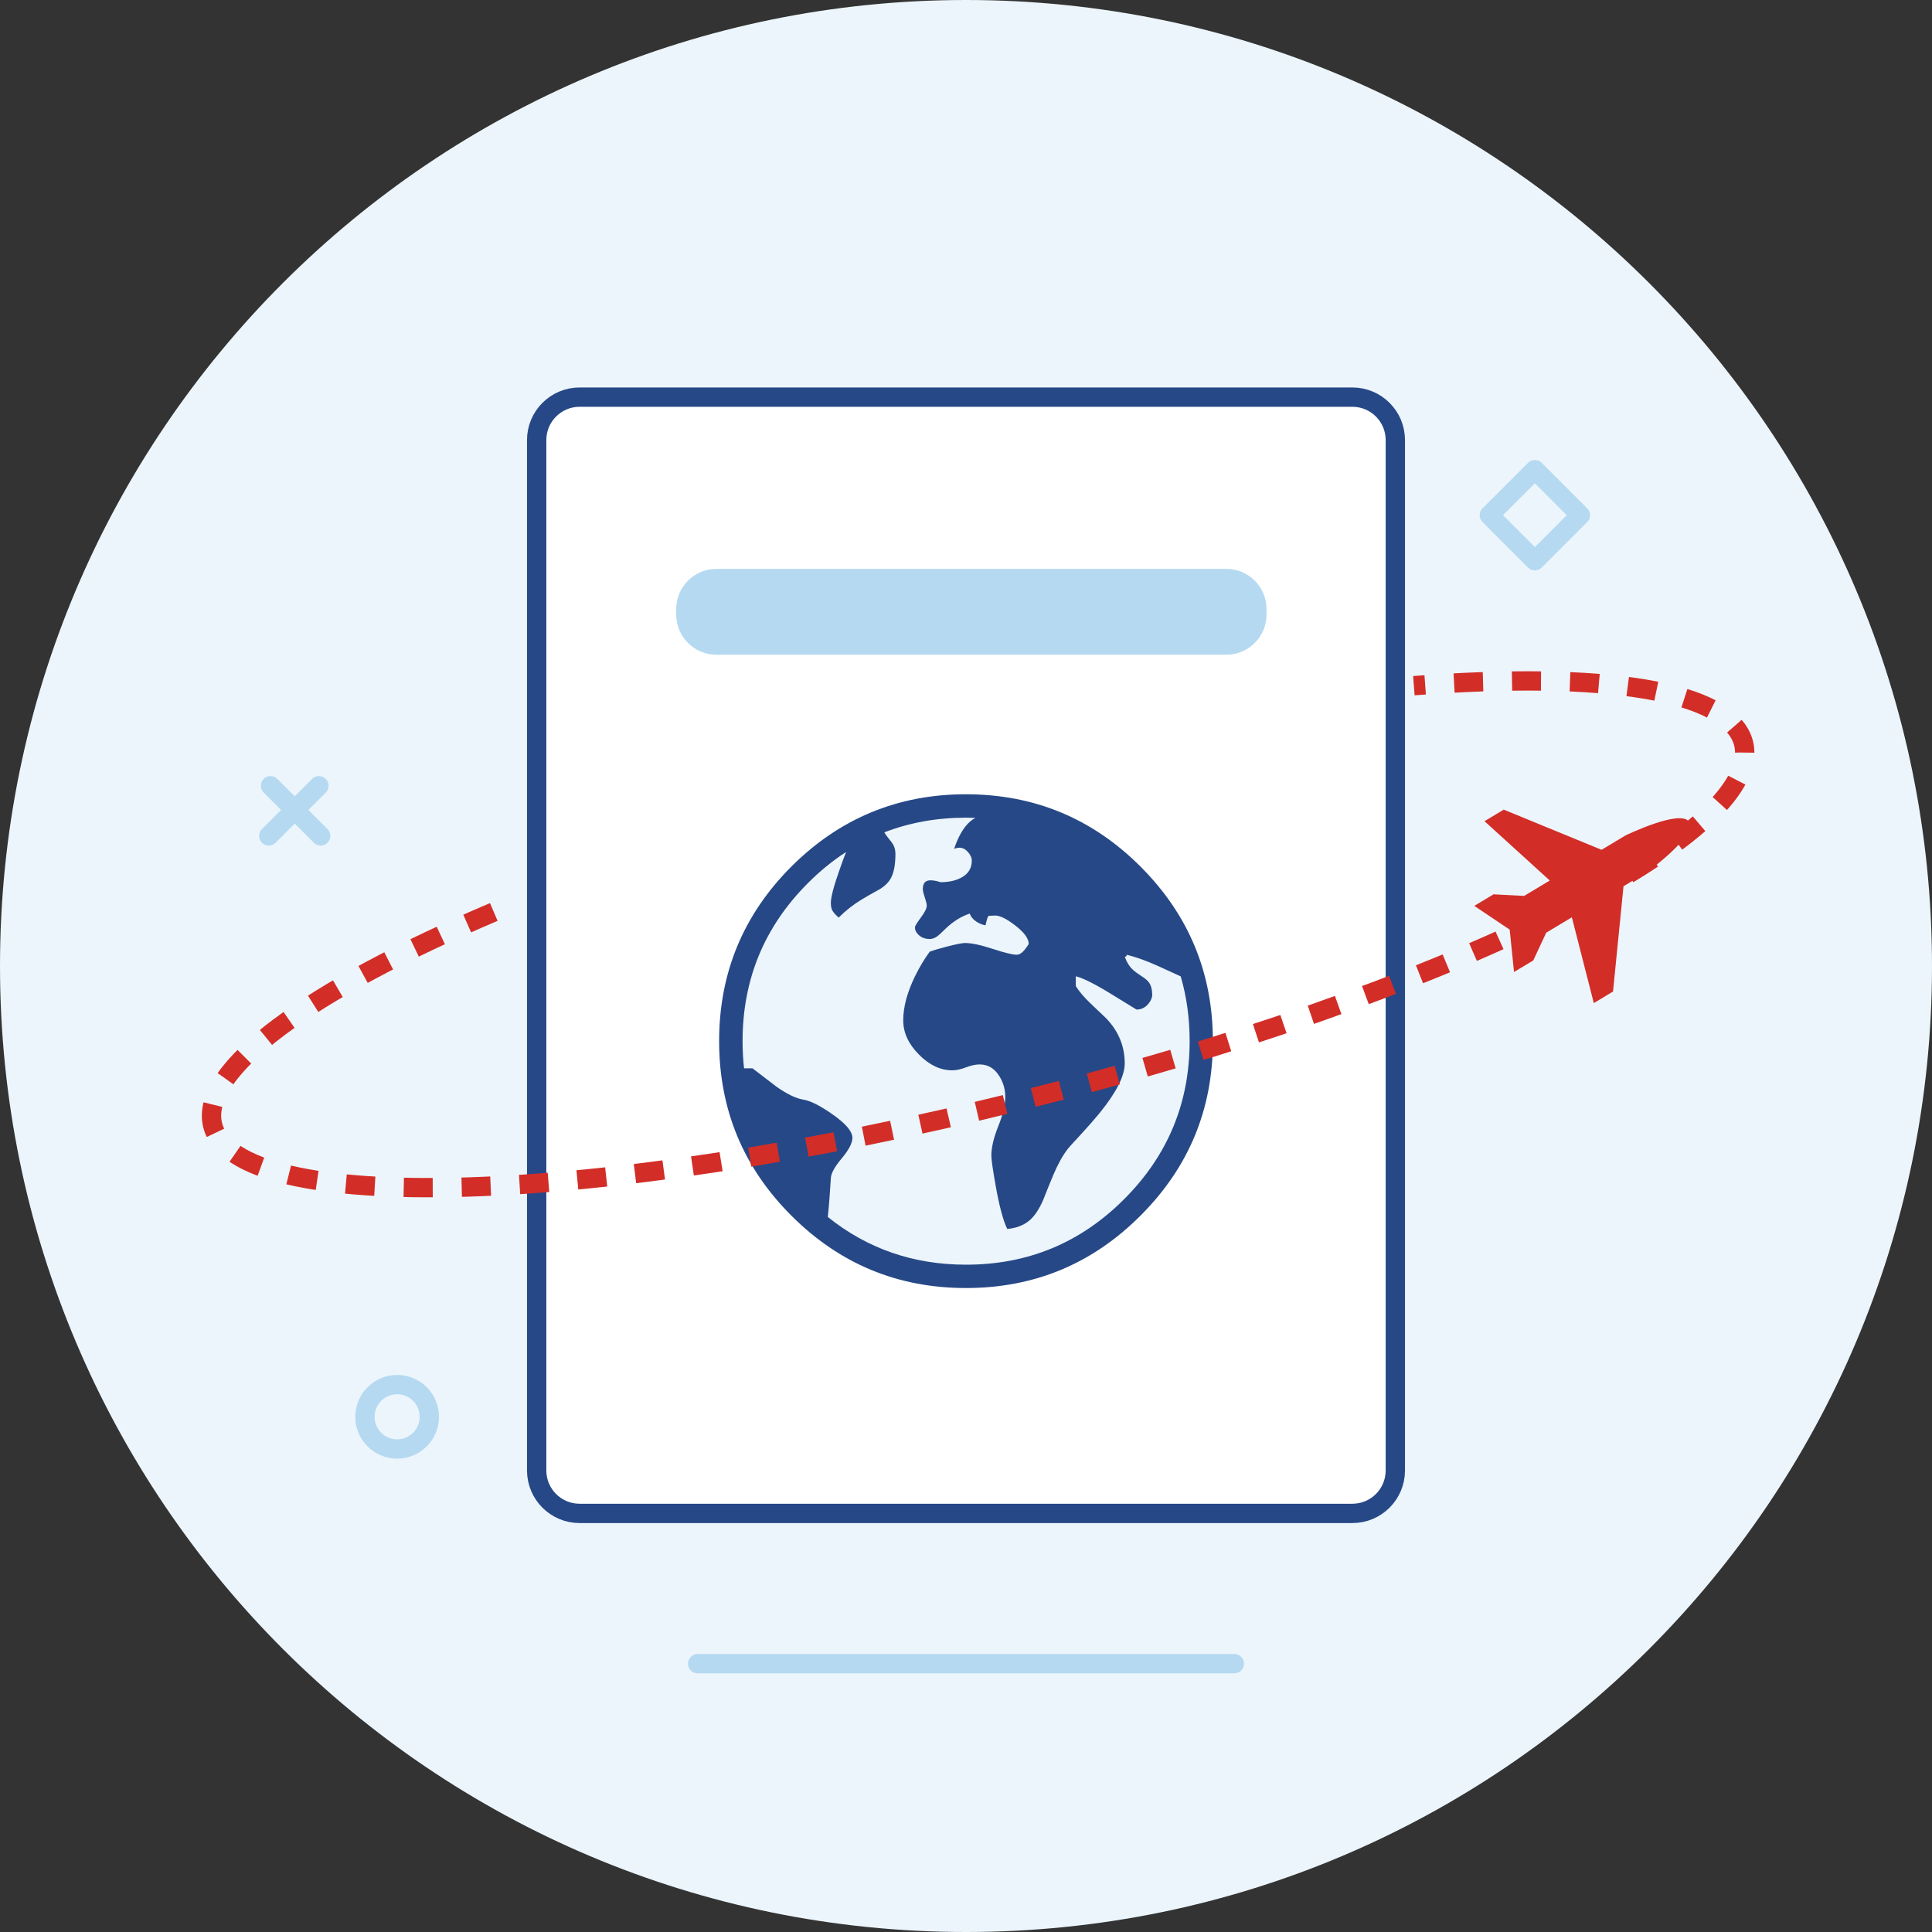
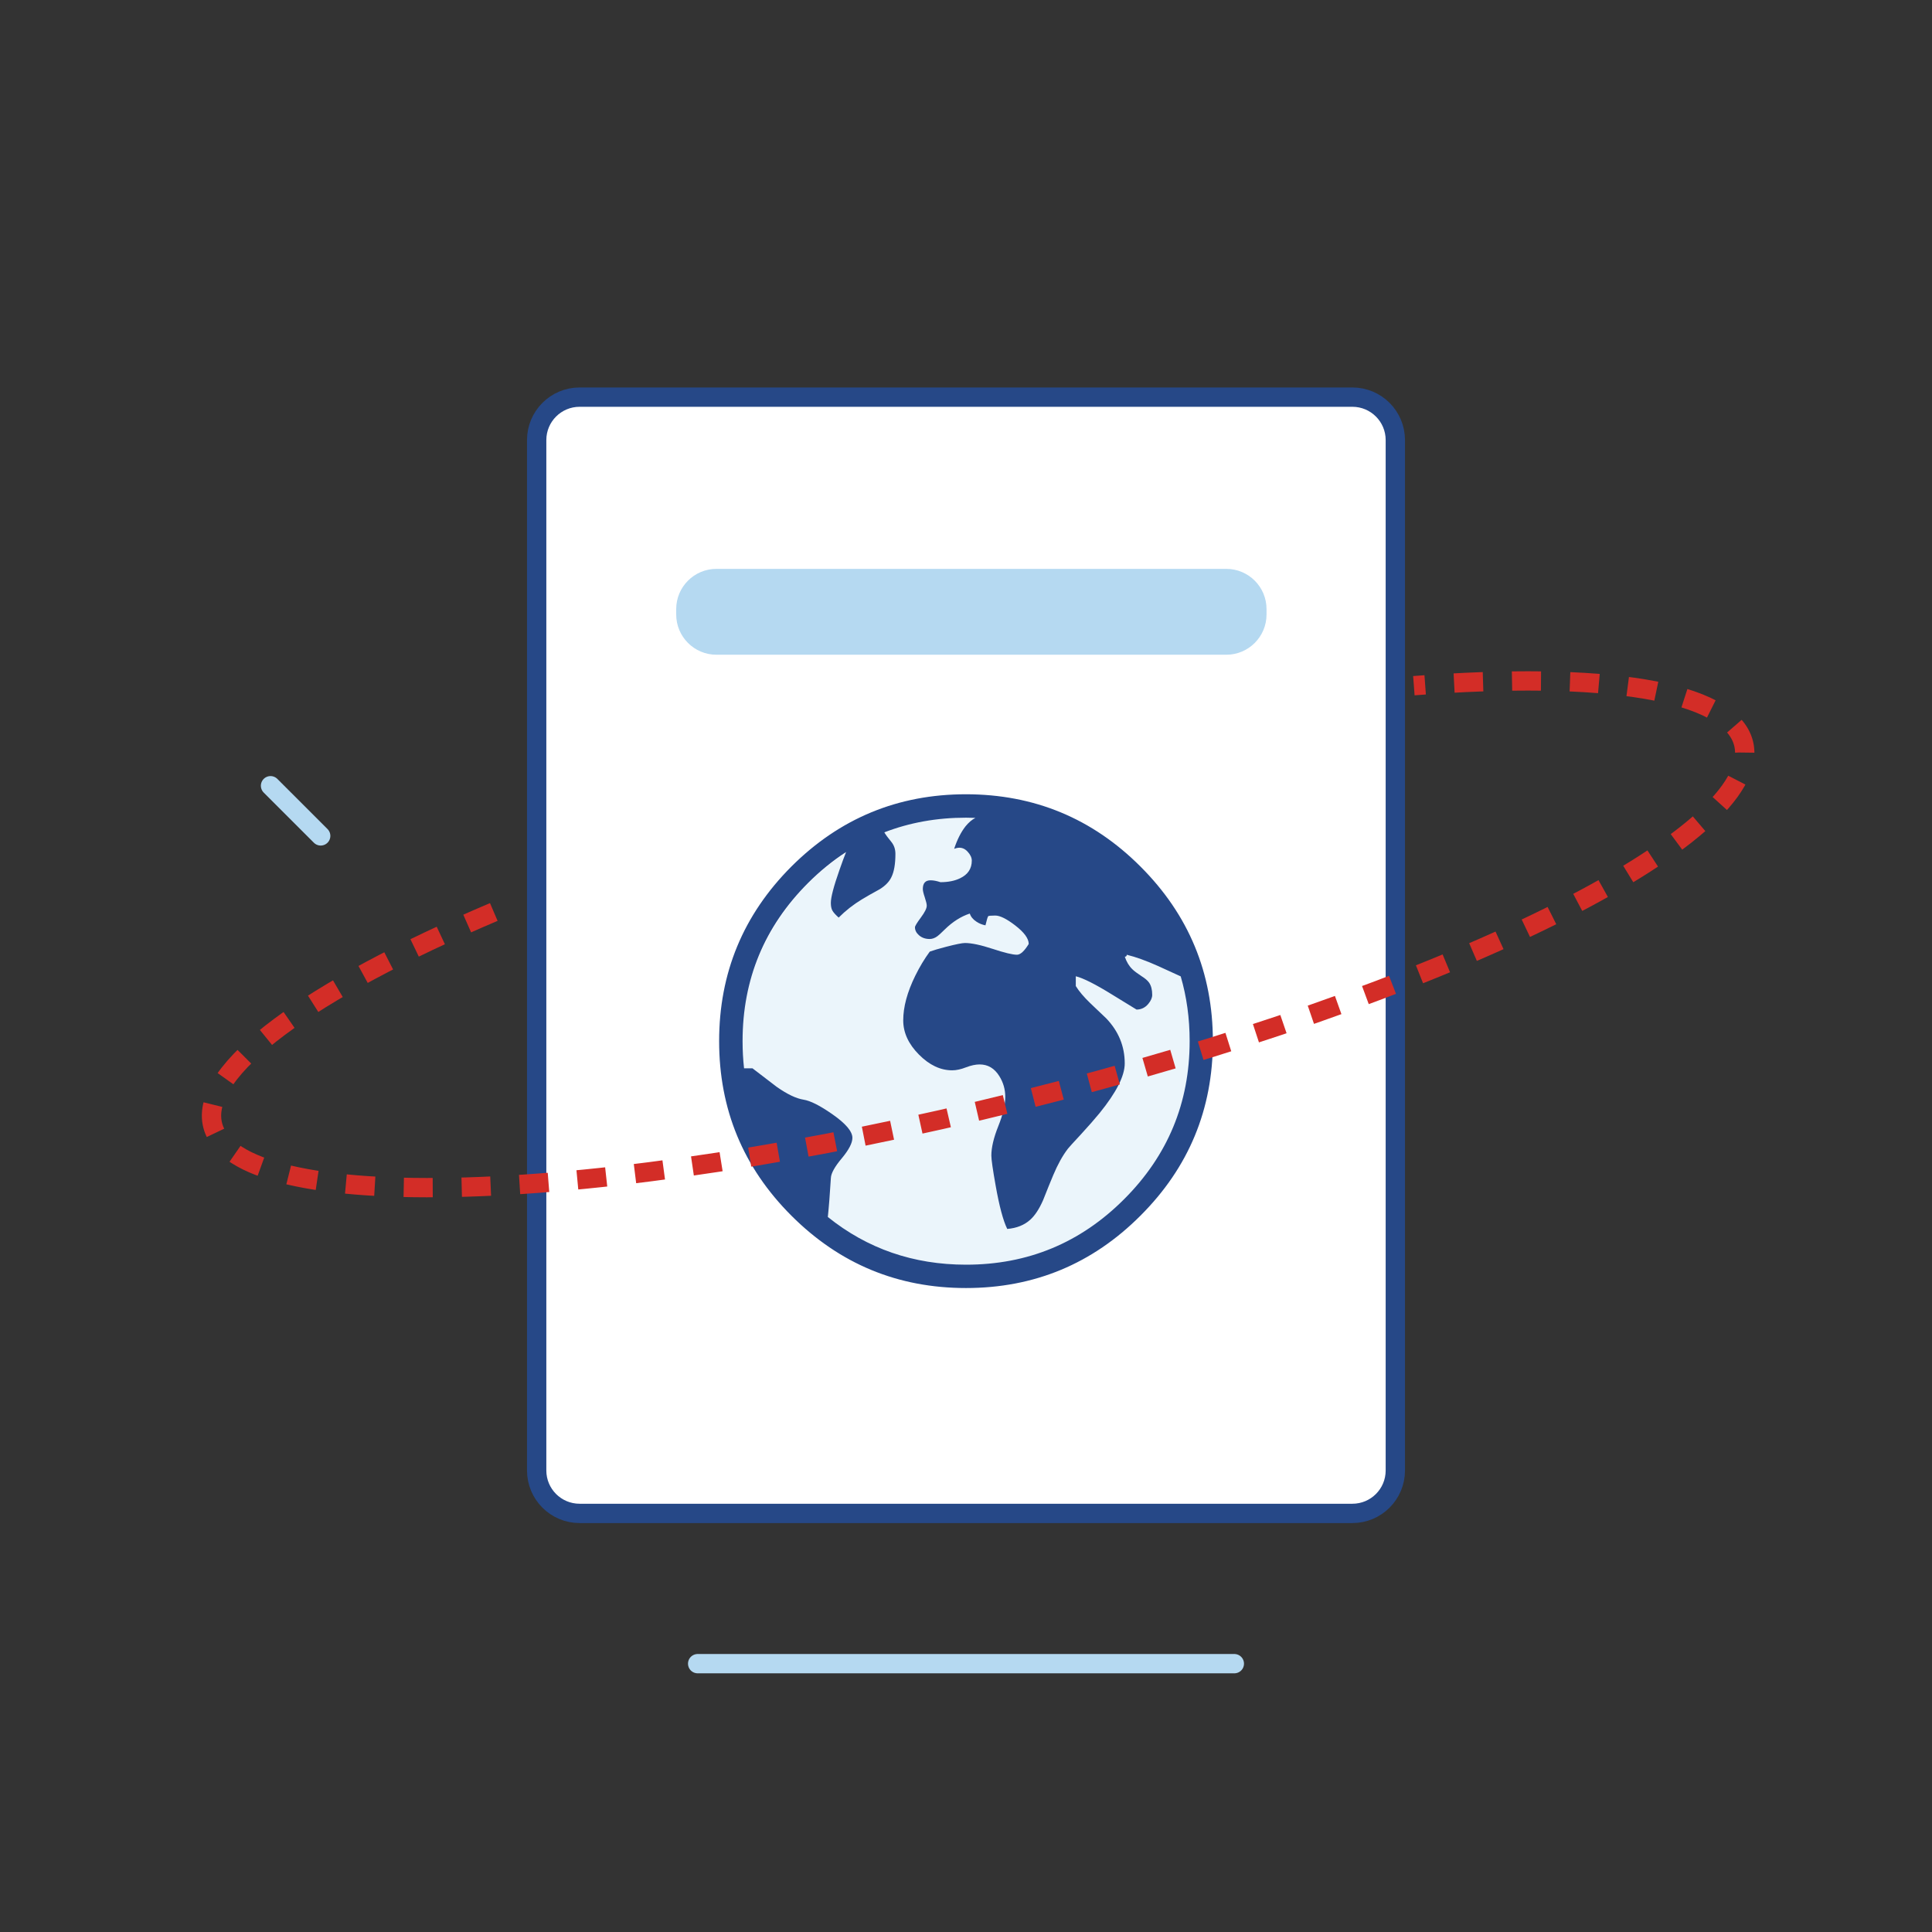
<svg xmlns="http://www.w3.org/2000/svg" width="200px" height="200px" viewBox="0 0 200 200" version="1.1">
  <rect x="0" y="0" width="200" height="200" fill="#333333" stroke="none" />
  <title>img-illustration-anywhere</title>
  <g id="Master" stroke="none" stroke-width="1" fill="none" fill-rule="evenodd">
    <g id="FaaB/iam" transform="translate(-588, -511)">
      <g id="img-illustration-anywhere" transform="translate(588, 511)">
-         <path d="M100,200 C155.229,200 200,155.229 200,100 C200,44.772 155.229,0 100,0 C44.772,0 0,44.772 0,100 C0,155.229 44.772,200 100,200 Z" id="Path" fill="#ECF5FB" />
        <path d="M144.444,45.556 C144.444,43.101 142.454,41.111 140,41.111 L60,41.111 C57.545,41.111 55.556,43.101 55.556,45.556 L55.556,152.222 C55.556,154.677 57.545,156.667 60,156.667 L140,156.667 C142.454,156.667 144.444,154.677 144.444,152.222 L144.444,45.556 Z" id="Path" fill="#FFFFFF" />
        <path d="M144.444,45.556 C144.444,43.101 142.454,41.111 140,41.111 L60,41.111 C57.545,41.111 55.556,43.101 55.556,45.556 L55.556,152.222 C55.556,154.677 57.545,156.667 60,156.667 L140,156.667 C142.454,156.667 144.444,154.677 144.444,152.222 L144.444,45.556 Z" id="Path" stroke="#264887" stroke-width="2" stroke-linecap="round" />
        <path d="M70,63.056 C70,60.754 71.865,58.889 74.167,58.889 L126.944,58.889 C129.246,58.889 131.111,60.754 131.111,63.056 L131.111,63.611 C131.111,65.912 129.246,67.778 126.944,67.778 L74.167,67.778 C71.865,67.778 70,65.912 70,63.611 L70,63.056 Z" id="Path" fill="#B5D9F1" />
        <path d="M100.556,132.222 C113.749,132.222 124.444,121.527 124.444,108.333 C124.444,95.14 113.749,84.444 100.556,84.444 C87.362,84.444 76.667,95.14 76.667,108.333 C76.667,121.527 87.362,132.222 100.556,132.222 Z" id="Path" fill="#EBF5FB" />
        <path d="M125.556,107.78 C125.556,100.721 123.059,94.698 118.062,89.705 C113.077,84.719 107.056,82.226 99.998,82.222 C92.944,82.222 86.92,84.719 81.923,89.705 C76.937,94.702 74.444,100.726 74.444,107.78 C74.444,114.833 76.934,120.854 81.923,125.843 C86.92,130.84 92.944,133.337 99.998,133.337 C107.056,133.337 113.077,130.837 118.062,125.843 C123.059,120.854 125.556,114.834 125.556,107.78 Z M100.001,84.646 C100.324,84.646 100.65,84.653 100.973,84.668 C100.606,84.857 100.265,85.154 99.95,85.542 C99.478,86.145 99.086,86.918 98.774,87.872 C99.315,87.651 99.776,87.741 100.153,88.148 C100.451,88.467 100.6,88.779 100.6,89.091 C100.6,89.922 100.197,90.532 99.391,90.916 C98.832,91.189 98.15,91.323 97.355,91.323 C96.967,91.196 96.633,91.13 96.35,91.13 C95.802,91.12 95.53,91.421 95.53,92.034 C95.53,92.205 95.595,92.488 95.733,92.894 C95.868,93.304 95.937,93.587 95.937,93.758 C95.937,94.03 95.733,94.436 95.327,94.984 C94.921,95.532 94.717,95.866 94.717,95.989 C94.717,96.294 94.852,96.566 95.124,96.809 C95.421,97.074 95.791,97.205 96.238,97.205 C96.514,97.205 96.782,97.107 97.047,96.911 C97.167,96.828 97.421,96.592 97.805,96.214 C98.611,95.423 99.475,94.872 100.393,94.571 C100.494,94.897 100.723,95.177 101.082,95.412 C101.373,95.605 101.681,95.728 102.015,95.79 C102.145,95.235 102.24,94.923 102.298,94.846 C102.331,94.803 102.574,94.777 103.027,94.777 C103.521,94.777 104.207,95.119 105.085,95.793 C106.025,96.516 106.493,97.158 106.493,97.72 C106.039,98.461 105.633,98.834 105.277,98.834 C104.824,98.834 103.985,98.631 102.755,98.225 C101.525,97.822 100.571,97.619 99.888,97.619 C99.605,97.619 98.952,97.749 97.932,98.014 C97.174,98.21 96.615,98.377 96.249,98.511 C95.704,99.252 95.204,100.083 94.75,101.004 C93.919,102.696 93.502,104.234 93.502,105.628 C93.502,106.898 94.046,108.081 95.135,109.176 C96.209,110.258 97.355,110.799 98.571,110.799 C98.996,110.799 99.467,110.697 99.99,110.494 C100.516,110.291 100.991,110.189 101.409,110.189 C102.272,110.189 102.954,110.595 103.455,111.408 C103.862,112.066 104.065,112.772 104.065,113.538 C104.065,114.369 103.825,115.381 103.343,116.579 C102.864,117.78 102.624,118.797 102.624,119.62 C102.624,120.03 102.773,121.071 103.071,122.741 C103.444,124.852 103.844,126.348 104.268,127.219 C105.241,127.139 106.032,126.823 106.649,126.268 C107.139,125.829 107.578,125.154 107.977,124.25 C108.423,123.122 108.775,122.254 109.033,121.644 C109.494,120.546 109.998,119.631 110.553,118.909 C110.662,118.768 111.097,118.288 111.852,117.479 C112.658,116.604 113.314,115.853 113.83,115.226 C115.564,113.088 116.432,111.376 116.432,110.087 C116.432,108.309 115.793,106.752 114.509,105.413 C114.094,105.02 113.739,104.681 113.441,104.398 C113.207,104.174 113.008,103.985 112.847,103.831 C112.193,103.2 111.697,102.616 111.366,102.075 L111.366,101.063 C112.124,101.248 113.38,101.879 115.129,102.961 C116.806,103.995 117.648,104.51 117.654,104.51 C118.141,104.51 118.551,104.31 118.881,103.911 C119.146,103.588 119.277,103.28 119.277,102.99 C119.277,102.456 119.168,102.035 118.953,101.723 C118.804,101.509 118.54,101.28 118.162,101.045 C117.72,100.754 117.404,100.518 117.23,100.344 C116.878,100.007 116.617,99.571 116.439,99.038 C116.577,99.038 116.642,98.969 116.642,98.835 C117.597,99.07 118.671,99.459 119.876,99.999 C120.387,100.228 121.174,100.587 122.227,101.074 C122.843,103.178 123.152,105.41 123.152,107.776 C123.152,114.167 120.891,119.62 116.37,124.138 C111.857,128.659 106.402,130.92 100.008,130.92 C94.562,130.92 89.79,129.272 85.696,125.981 C85.805,124.958 85.91,123.612 86.012,121.95 C86.03,121.46 86.411,120.774 87.155,119.892 C87.881,119.018 88.24,118.318 88.24,117.791 C88.24,117.12 87.54,116.3 86.143,115.328 C84.869,114.442 83.882,113.944 83.171,113.836 C82.412,113.712 81.491,113.273 80.402,112.508 C79.212,111.59 78.377,110.951 77.898,110.592 L77.024,110.592 C76.922,109.674 76.871,108.734 76.871,107.776 C76.871,101.389 79.128,95.935 83.643,91.414 C84.887,90.169 86.201,89.102 87.587,88.202 C87.398,88.667 87.17,89.291 86.898,90.068 C86.306,91.751 86.009,92.883 86.009,93.464 C86.009,93.798 86.059,94.056 86.161,94.248 C86.259,94.437 86.48,94.683 86.818,94.988 C87.547,94.259 88.349,93.631 89.22,93.105 C89.699,92.811 90.32,92.463 91.074,92.049 C91.64,91.697 92.04,91.291 92.268,90.822 C92.551,90.26 92.693,89.451 92.693,88.398 C92.693,87.919 92.555,87.509 92.286,87.172 C91.934,86.747 91.688,86.41 91.546,86.167 C94.155,85.154 96.971,84.646 100.001,84.646 Z" id="Shape" fill="#264887" />
        <path d="M51.116,94.408 C32.15,102.469 20.585,110.745 22.014,116.474 C24.389,126.001 61.792,124.879 105.555,113.967 C149.319,103.056 182.871,86.487 180.496,76.96 C179.112,71.412 165.847,69.476 146.364,70.982" id="Path" stroke="#D32D27" stroke-width="2" stroke-dasharray="3" />
-         <path d="M153.676,85.009 L155.667,83.813 L165.797,87.972 L168.278,86.482 C168.278,86.482 174.021,83.697 174.86,85.094 C175.7,86.491 170.544,90.255 170.544,90.255 L168.064,91.746 L166.98,102.643 L164.99,103.839 L162.719,94.957 L160.063,96.553 L158.723,99.426 L156.732,100.622 L156.282,96.234 L152.619,93.777 L154.61,92.58 L157.776,92.746 L160.431,91.15 L153.676,85.009 Z" id="Path" fill="#D22D27" fill-rule="nonzero" />
        <line x1="72.222" y1="172.222" x2="127.778" y2="172.222" id="Path" stroke="#B5D9F1" stroke-width="2" stroke-linecap="round" stroke-linejoin="round" />
-         <polygon id="Rectangle" stroke="#B5D9F1" stroke-width="2" stroke-linecap="round" stroke-linejoin="round" transform="translate(158.888, 53.333) rotate(-45) translate(-158.888, -53.333) " points="155.555 50 162.222 50 162.222 56.667 155.555 56.667" />
        <line x1="28.005" y1="81.339" x2="33.198" y2="86.531" id="Path" stroke="#B5D9F1" stroke-width="2" stroke-linecap="round" stroke-linejoin="round" />
-         <line x1="33.015" y1="81.339" x2="27.823" y2="86.531" id="Path" stroke="#B5D9F1" stroke-width="2" stroke-linecap="round" stroke-linejoin="round" />
-         <path d="M41.111,150 C42.952,150 44.444,148.508 44.444,146.667 C44.444,144.826 42.952,143.333 41.111,143.333 C39.27,143.333 37.778,144.826 37.778,146.667 C37.778,148.508 39.27,150 41.111,150 Z" id="Path" stroke="#B5D9F1" stroke-width="2" stroke-linecap="round" stroke-linejoin="round" />
      </g>
    </g>
  </g>
</svg>